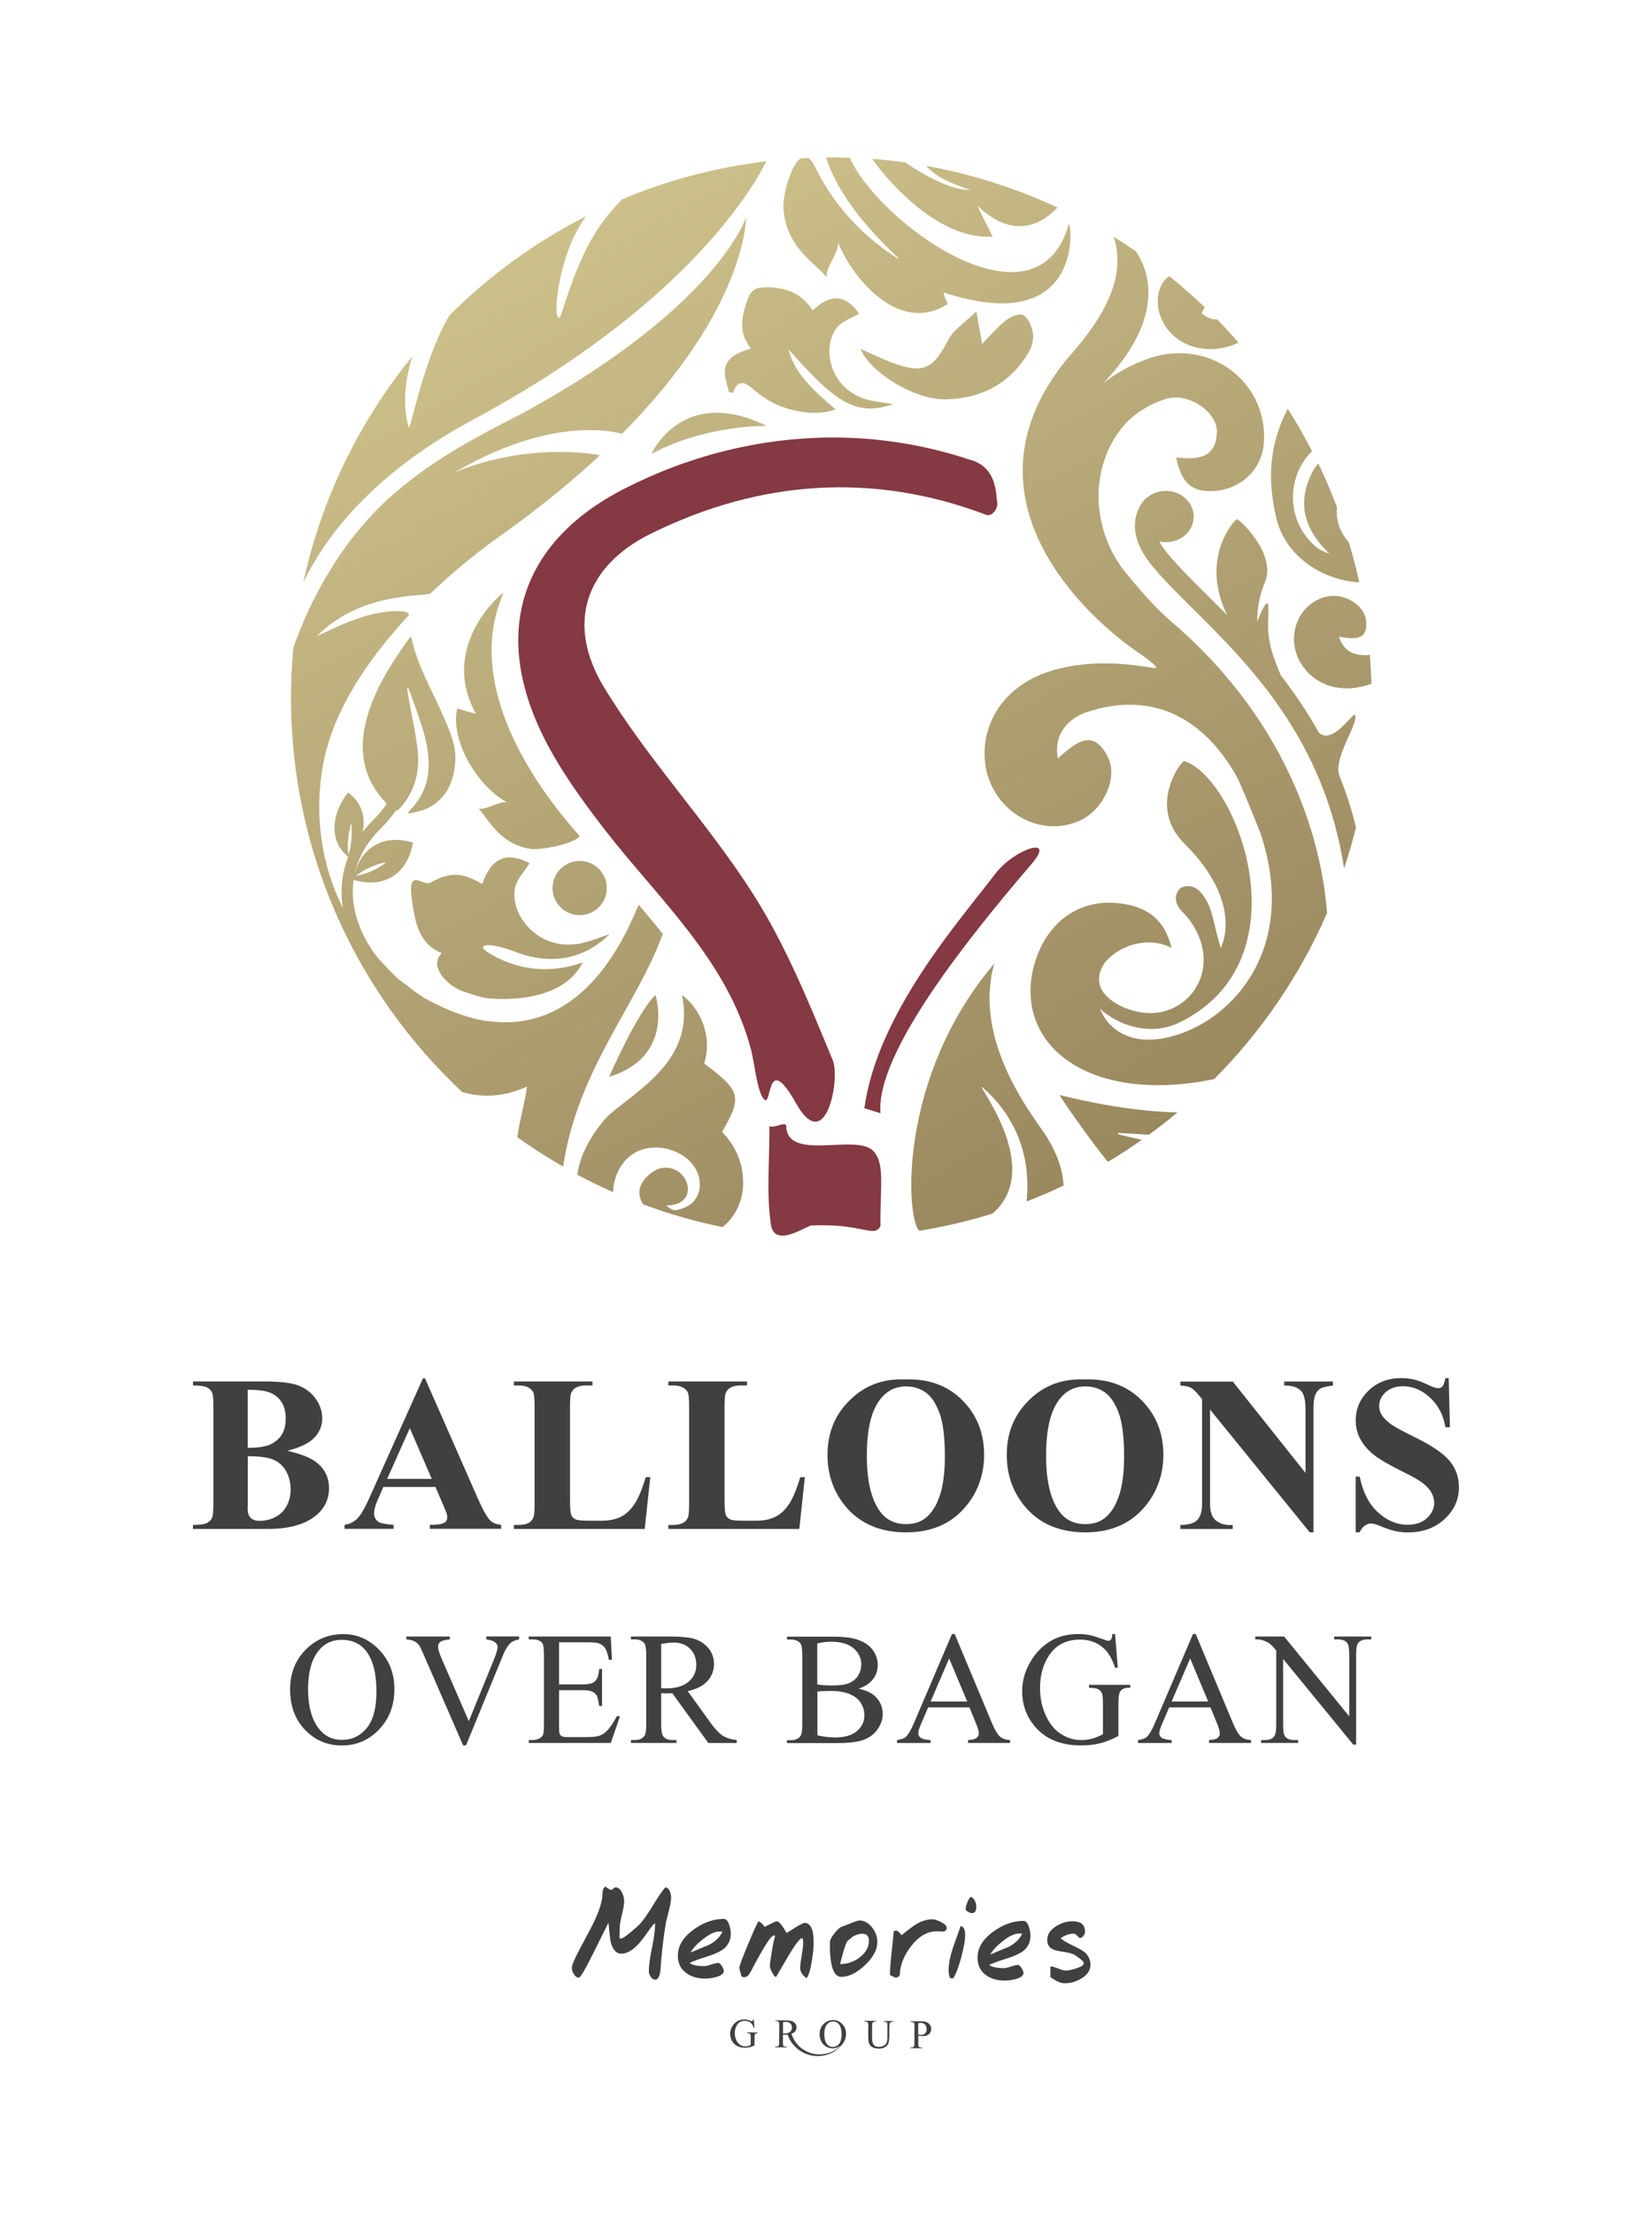
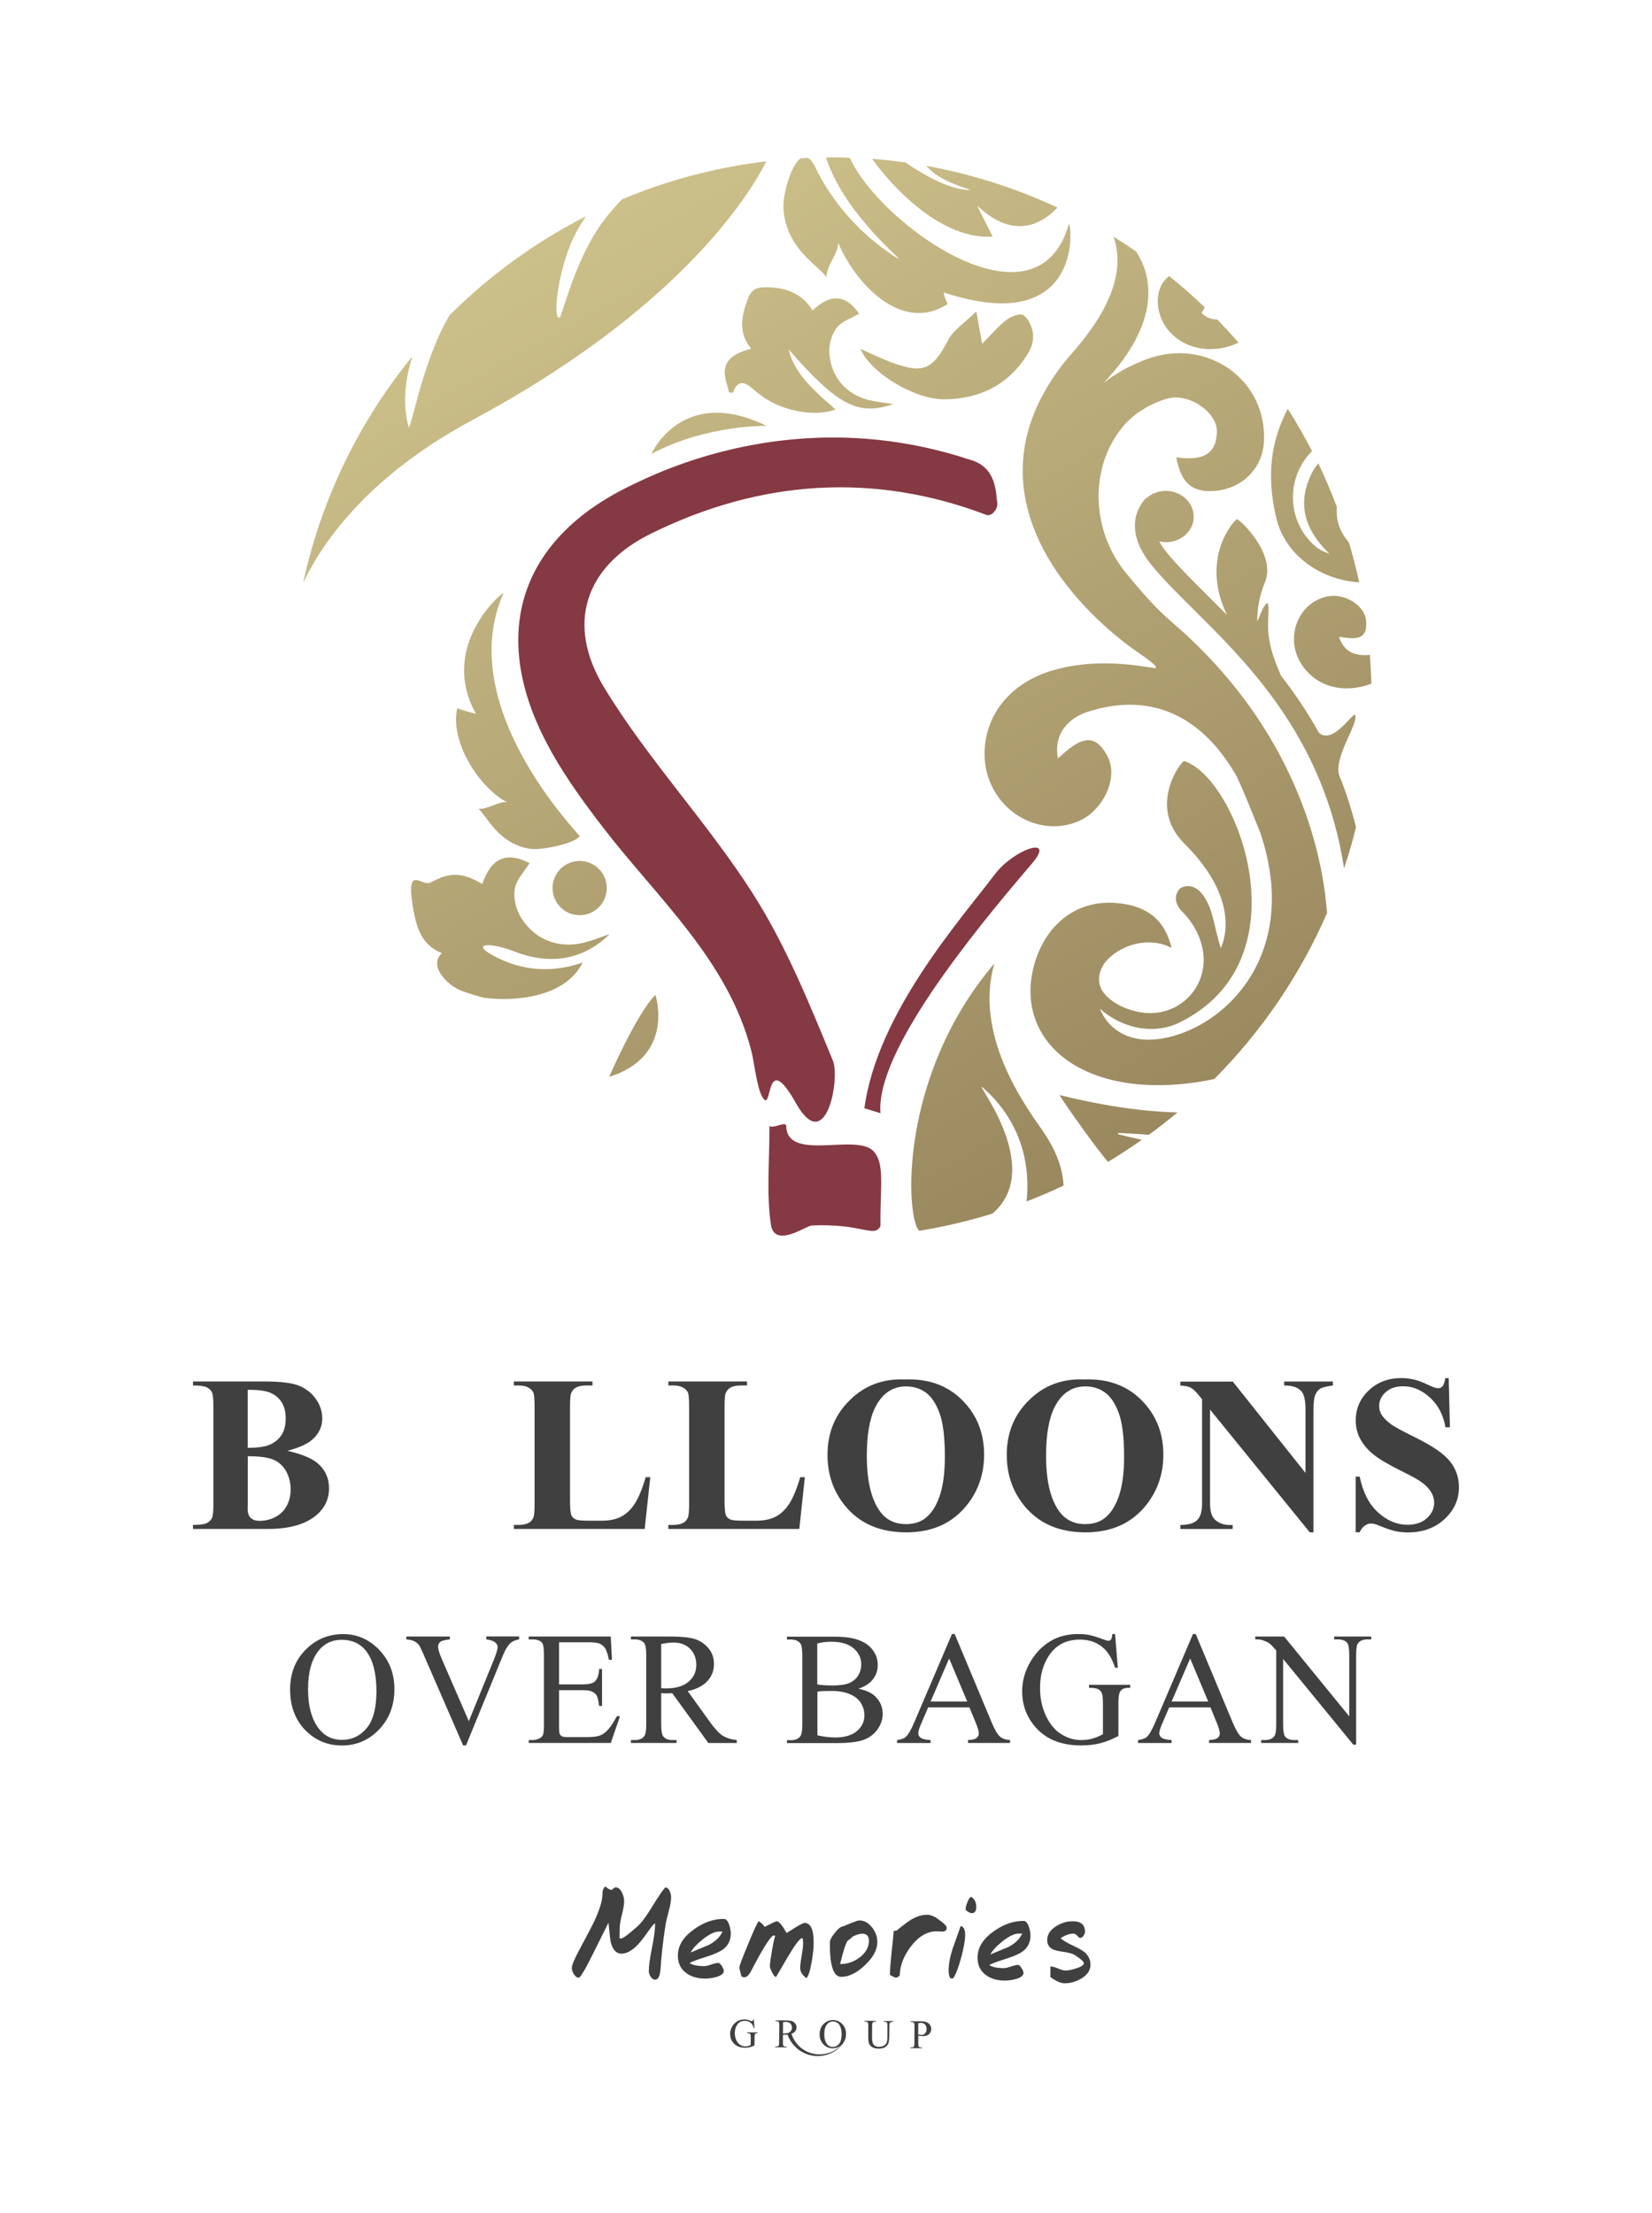
<svg xmlns="http://www.w3.org/2000/svg" version="1.1" id="Layer_1" x="0px" y="0px" viewBox="0 0 246.63 330.43" style="enable-background:new 0 0 246.63 330.43;" xml:space="preserve">
  <style type="text/css">
	.st0{fill:#404040;}
	.st1{fill:#853942;}
	.st2{fill:url(#XMLID_00000138560610938023372400000003274817663096128138_);}
	.st3{fill:url(#XMLID_00000171690033124506687870000015142124182759172282_);}
	.st4{fill:url(#XMLID_00000138540977035672610440000012343567687303219096_);}
	.st5{fill:url(#XMLID_00000160180353679534004160000018091076273276291215_);}
	.st6{fill:url(#XMLID_00000077312912729232958430000014303298367957206171_);}
	.st7{fill:url(#XMLID_00000158742088143047489490000013764522909248986532_);}
	.st8{fill:url(#XMLID_00000012467886625811937860000008668372506396082106_);}
	.st9{fill:url(#XMLID_00000093164543942942592160000015463303863654490773_);}
	.st10{fill:url(#XMLID_00000052100450108422399310000006705106544468550556_);}
	.st11{fill:url(#XMLID_00000051371473358924935980000018430495336046068648_);}
	.st12{fill:url(#XMLID_00000023265498842661984960000013812932853733840286_);}
	.st13{fill:url(#XMLID_00000004543475946137973480000000516055815153673896_);}
	.st14{fill:url(#XMLID_00000170242936949706018670000003935074381764438691_);}
	.st15{fill:url(#XMLID_00000154398126758340104960000008671254638814804656_);}
	.st16{fill:url(#XMLID_00000145775910757256246150000011058076149130917526_);}
	.st17{fill:url(#XMLID_00000111899527780070725810000015848269831031486647_);}
	.st18{fill:url(#XMLID_00000074422819603743128850000012740238109283815329_);}
	.st19{fill:url(#XMLID_00000054259401560836392930000012789810196092078992_);}
	.st20{fill:url(#XMLID_00000044862110052234269800000004408414099944806802_);}
</style>
  <g id="XMLID_1_">
    <g id="XMLID_70_">
      <g id="XMLID_71_">
        <g id="XMLID_72_">
          <path id="XMLID_282_" class="st0" d="M100.19,283.25c0,0.48-0.1,1.09-0.29,1.83c-0.25,0.98-0.4,1.59-0.45,1.8      c-0.29,1.61-0.53,3.49-0.73,5.63c-0.02,0.39-0.06,0.98-0.14,1.76c-0.11,0.86-0.37,1.28-0.79,1.28c-0.25,0-0.46-0.15-0.65-0.44      c-0.19-0.29-0.28-0.57-0.28-0.83c0.01-0.78,0.16-1.94,0.47-3.46c0.31-1.52,0.46-2.67,0.47-3.46l0-0.22      c-0.15,0.03-0.5,0.44-1.05,1.23c-0.69,1-1.27,1.72-1.73,2.16c-0.79,0.76-1.54,1.14-2.25,1.14c-0.8-0.01-1.34-0.62-1.62-1.84      c-0.04-0.17-0.14-1.1-0.31-2.79l-2.25,4.53c-1.22,2.46-1.95,3.69-2.18,3.68c-0.28,0-0.52-0.17-0.73-0.51      c-0.21-0.33-0.31-0.65-0.31-0.94c0-0.42,0.39-1.35,1.17-2.8c1.22-2.27,1.95-3.67,2.2-4.21c0.79-1.71,1.2-3.05,1.2-4.04      c0-0.51,0.14-0.88,0.42-1.11c0.43,0.34,0.73,0.51,0.89,0.51c0.07,0,0.17-0.06,0.31-0.19c0.13-0.13,0.24-0.19,0.33-0.19      c0.39,0,0.72,0.26,0.97,0.77c0.21,0.44,0.32,0.87,0.32,1.31c0,0.45-0.11,1.11-0.33,1.99c-0.22,0.88-0.33,1.54-0.33,1.99      l-0.03,1.52l0.22,0.07c0.19,0,0.67-0.31,1.44-0.95c0.71-0.59,1.18-1.01,1.4-1.25c0.51-0.56,1.15-1.48,1.92-2.74      c0.77-1.26,1.38-2.16,1.84-2.7c0.28,0,0.5,0.18,0.67,0.53C100.12,282.63,100.19,282.93,100.19,283.25z" />
          <path id="XMLID_279_" class="st0" d="M109.1,288.71c-0.01,0.96-0.38,1.72-1.13,2.3c-0.5,0.37-1.33,0.75-2.49,1.11      c-1.31,0.41-2.15,0.73-2.53,0.94c0.42,0.31,1.14,0.46,2.17,0.47c0.25,0,0.6-0.08,1.07-0.24c0.47-0.16,0.82-0.24,1.07-0.24      c0.14,0,0.31,0.16,0.51,0.47c0.19,0.31,0.29,0.55,0.29,0.71c0,0.41-0.39,0.72-1.16,0.93c-0.57,0.16-1.12,0.23-1.66,0.23      c-1.15-0.01-2.09-0.29-2.82-0.85c-0.82-0.61-1.23-1.48-1.22-2.6c0.01-1.47,0.81-2.77,2.4-3.9c1.46-1.05,2.95-1.57,4.47-1.56      c0.33,0,0.6,0.3,0.8,0.9C109.03,287.84,109.1,288.29,109.1,288.71z M107.86,288.37l-0.54,0c-0.61,0-1.4,0.38-2.38,1.14      c-0.89,0.71-1.5,1.37-1.84,1.99c0.9-0.39,1.81-0.76,2.73-1.14C106.83,289.83,107.51,289.17,107.86,288.37z" />
          <path id="XMLID_277_" class="st0" d="M121.47,290.09c0,0.74-0.1,1.65-0.28,2.72c-0.21,1.29-0.47,2.13-0.78,2.52      c-0.64-0.45-0.95-0.96-0.95-1.53c0-0.41,0.08-1.01,0.22-1.82c0.14-0.8,0.22-1.41,0.22-1.82c0-0.14-0.01-0.37-0.04-0.67      l-0.11-0.15c-0.32,0.03-0.99,0.89-2,2.58c-0.38,0.64-1.01,1.71-1.89,3.23c-0.17-0.02-0.38-0.25-0.6-0.7      c-0.22-0.41-0.32-0.72-0.32-0.94c0-0.36,0.11-1.13,0.31-2.3c0.2-1.17,0.36-1.91,0.48-2.19l-0.2-0.07      c-0.38,0-1.32,1.41-2.84,4.25c-0.13,0.26-0.34,0.66-0.63,1.19c-0.29,0.53-0.6,0.8-0.93,0.8c-0.15,0-0.3-0.05-0.46-0.15      c-0.01-0.13-0.06-0.34-0.15-0.63c-0.09-0.29-0.13-0.52-0.13-0.7c0-0.23,0.42-1.36,1.26-3.38c0.84-2.02,1.37-3.19,1.59-3.51      c0.39,0.2,0.69,0.49,0.91,0.85c1.08-0.56,1.68-0.84,1.81-0.84c0.33,0,0.82,0.59,1.47,1.75c0.31-0.19,0.76-0.47,1.38-0.86      c0.71-0.43,1.15-0.65,1.31-0.64C121.04,287.09,121.49,288.09,121.47,290.09z" />
          <path id="XMLID_274_" class="st0" d="M130.98,289.96c-0.01,1.13-0.63,2.28-1.86,3.44c-1.23,1.16-2.42,1.74-3.55,1.73      c-1.15-0.01-1.71-1.72-1.68-5.13c0-0.35,0.25-0.83,0.75-1.45c0.5-0.62,0.91-0.94,1.25-0.97c0.39-0.17,0.81-0.34,1.24-0.51      c0.6-0.24,0.98-0.36,1.16-0.36c0.74,0,1.39,0.37,1.95,1.1C130.74,288.47,130.99,289.19,130.98,289.96z M129.72,289.74      c0-0.7-0.33-1.05-0.99-1.05c-0.41,0-0.9,0.15-1.48,0.45c-0.04,0.09-0.16,0.2-0.36,0.34c-0.2,0.14-0.32,0.24-0.38,0.31      c-0.26,0.38-0.63,1.52-1.09,3.43c1.03,0.01,1.98-0.31,2.86-0.94C129.23,291.57,129.72,290.72,129.72,289.74z" />
-           <path id="XMLID_272_" class="st0" d="M141.33,287.81c0,0.38-0.23,0.56-0.68,0.56c-0.09,0-0.21-0.01-0.38-0.02      c-0.17-0.02-0.29-0.02-0.38-0.02c-1.45-0.01-2.75,0.75-3.91,2.27c-1.07,1.41-1.62,2.85-1.66,4.33c-0.2,0.22-0.4,0.32-0.59,0.32      c-0.09,0-0.38-0.13-0.87-0.4c0.01-0.78,0.09-1.88,0.24-3.28c0.17-1.58,0.28-2.67,0.33-3.28c0.16-0.04,0.3-0.06,0.41-0.06      c0.16,0,0.41,0.23,0.76,0.68c0.99-0.81,1.7-1.34,2.12-1.6c0.84-0.52,1.67-0.77,2.49-0.77c0.33,0,0.75,0.14,1.26,0.4      C141.05,287.23,141.34,287.52,141.33,287.81z" />
+           <path id="XMLID_272_" class="st0" d="M141.33,287.81c0,0.38-0.23,0.56-0.68,0.56c-0.09,0-0.21-0.01-0.38-0.02      c-0.17-0.02-0.29-0.02-0.38-0.02c-1.45-0.01-2.75,0.75-3.91,2.27c-1.07,1.41-1.62,2.85-1.66,4.33c-0.2,0.22-0.4,0.32-0.59,0.32      c-0.09,0-0.38-0.13-0.87-0.4c0.01-0.78,0.09-1.88,0.24-3.28c0.17-1.58,0.28-2.67,0.33-3.28c0.16-0.04,0.3-0.06,0.41-0.06      c0.99-0.81,1.7-1.34,2.12-1.6c0.84-0.52,1.67-0.77,2.49-0.77c0.33,0,0.75,0.14,1.26,0.4      C141.05,287.23,141.34,287.52,141.33,287.81z" />
          <path id="XMLID_269_" class="st0" d="M144.09,288.94c-0.01,0.77-0.21,1.88-0.6,3.33c-0.39,1.45-0.79,2.48-1.18,3.08l-0.44,0      c-0.17-0.31-0.26-0.72-0.25-1.24c0.01-0.94,0.22-2.05,0.65-3.33c0.25-0.71,0.64-1.79,1.15-3.23      C143.87,287.62,144.1,288.08,144.09,288.94z M145.75,284.69c0,0.62-0.22,0.93-0.66,0.93c-0.26,0-0.56-0.16-0.91-0.46l-0.02-0.13      c0-0.25,0.09-0.61,0.28-1.08c0.18-0.47,0.37-0.73,0.56-0.77C145.5,283.52,145.75,284.02,145.75,284.69z" />
          <path id="XMLID_266_" class="st0" d="M153.84,289.01c-0.01,0.96-0.38,1.72-1.13,2.3c-0.5,0.37-1.33,0.75-2.49,1.11      c-1.31,0.41-2.15,0.73-2.53,0.94c0.42,0.31,1.14,0.46,2.17,0.47c0.25,0,0.6-0.08,1.07-0.24c0.47-0.16,0.82-0.24,1.07-0.24      c0.14,0,0.31,0.16,0.51,0.47c0.19,0.31,0.29,0.55,0.29,0.71c0,0.41-0.39,0.72-1.16,0.93c-0.57,0.16-1.12,0.23-1.66,0.23      c-1.15-0.01-2.09-0.29-2.82-0.85c-0.82-0.61-1.23-1.48-1.22-2.6c0.01-1.47,0.81-2.77,2.4-3.9c1.46-1.05,2.95-1.57,4.47-1.56      c0.33,0,0.6,0.3,0.8,0.9C153.76,288.14,153.84,288.58,153.84,289.01z M152.6,288.67l-0.54,0c-0.61,0-1.4,0.38-2.38,1.14      c-0.89,0.71-1.5,1.37-1.84,1.99c0.9-0.39,1.81-0.76,2.73-1.14C151.57,290.13,152.25,289.47,152.6,288.67z" />
          <path id="XMLID_264_" class="st0" d="M162.8,293.35c-0.01,0.81-0.47,1.49-1.38,2.04c-0.8,0.47-1.64,0.71-2.51,0.7      c-0.54,0-1.24-0.31-2.1-0.93l0.01-1.59c0.26,0,0.64,0.11,1.14,0.31c0.5,0.21,0.88,0.31,1.14,0.31c0.38,0,0.89-0.1,1.55-0.32      c0.77-0.24,1.16-0.5,1.16-0.78c0-0.23-0.45-0.63-1.34-1.21c-0.32-0.21-0.88-0.36-1.69-0.48c-0.81-0.11-1.37-0.25-1.67-0.41      c-0.52-0.28-0.78-0.74-0.77-1.4c0.01-0.8,0.46-1.48,1.36-2.04c0.8-0.49,1.62-0.73,2.46-0.72c1.22,0.01,1.82,0.53,1.82,1.56      c0,0.2-0.08,0.41-0.23,0.62c-0.15,0.21-0.33,0.31-0.54,0.31c-0.06,0-0.18-0.11-0.38-0.32c-0.19-0.21-0.38-0.32-0.55-0.32      c-0.61,0-1.26,0.22-1.94,0.68c0.36,0.34,0.97,0.7,1.83,1.1c0.86,0.4,1.46,0.74,1.81,1.04C162.52,292,162.8,292.61,162.8,293.35z      " />
          <path id="XMLID_263_" class="st0" d="M111.56,303.54c0.16,0,0.28,0.02,0.34,0.05c0.06,0.03,0.11,0.08,0.14,0.14      c0.03,0.06,0.04,0.2,0.04,0.4l-0.01,1.17c-0.13,0.07-0.26,0.13-0.4,0.16c-0.14,0.04-0.28,0.05-0.43,0.05      c-0.25,0-0.5-0.08-0.74-0.23c-0.24-0.15-0.43-0.38-0.58-0.7c-0.15-0.32-0.22-0.67-0.22-1.06c0-0.47,0.12-0.88,0.34-1.22      c0.27-0.41,0.66-0.61,1.18-0.6c0.38,0,0.69,0.12,0.92,0.35c0.17,0.16,0.3,0.4,0.4,0.72l0.1,0l-0.1-1.27l-0.11,0      c-0.01,0.1-0.02,0.17-0.05,0.2c-0.03,0.03-0.06,0.05-0.1,0.05c-0.04,0-0.11-0.02-0.22-0.06c-0.22-0.08-0.39-0.14-0.51-0.16      c-0.12-0.02-0.25-0.04-0.4-0.04c-0.4,0-0.75,0.08-1.05,0.25c-0.35,0.21-0.63,0.5-0.84,0.89c-0.17,0.32-0.26,0.66-0.26,1.02      c0,0.49,0.15,0.92,0.45,1.3c0.4,0.5,0.99,0.76,1.77,0.76c0.27,0,0.52-0.03,0.74-0.08c0.22-0.06,0.45-0.14,0.68-0.27l0.01-1.24      c0-0.22,0.02-0.36,0.06-0.43c0.06-0.1,0.16-0.15,0.32-0.15l0.07,0l0-0.11l-1.56-0.01L111.56,303.54z" />
          <path id="XMLID_259_" class="st0" d="M125.75,302.19c-0.38-0.4-0.83-0.6-1.36-0.61c-0.53,0-0.98,0.17-1.36,0.52      c-0.44,0.4-0.66,0.92-0.67,1.56c0,0.63,0.18,1.14,0.56,1.54c0.38,0.4,0.84,0.6,1.4,0.6c0.53,0,0.99-0.19,1.37-0.57      c-0.46,0.51-1.04,0.91-1.67,1.16c-0.38,0.15-0.79,0.24-1.2,0.29c-0.41,0.03-0.82,0.03-1.23-0.04c-0.81-0.14-1.56-0.51-2.16-1.04      c-0.3-0.27-0.56-0.58-0.78-0.91c-0.21-0.34-0.37-0.7-0.49-1.07c0.21-0.07,0.39-0.17,0.51-0.3c0.16-0.18,0.25-0.4,0.25-0.64      c0-0.23-0.07-0.43-0.21-0.6c-0.14-0.17-0.31-0.29-0.52-0.35c-0.2-0.06-0.52-0.1-0.95-0.1l-1.47-0.01l0,0.11l0.15,0      c0.15,0,0.27,0.05,0.34,0.13c0.06,0.06,0.08,0.22,0.08,0.47l-0.02,2.61c0,0.23-0.02,0.38-0.07,0.44      c-0.07,0.11-0.2,0.17-0.37,0.16l-0.15,0l0,0.11l1.73,0.01l0-0.11l-0.16,0c-0.15,0-0.26-0.05-0.34-0.13      c-0.06-0.06-0.08-0.22-0.08-0.47l0.01-1.17c0.03,0,0.06,0,0.09,0c0.03,0,0.06,0,0.08,0c0.06,0,0.15,0,0.25,0l0.26-0.03      l0.03,0.07l-0.01-0.02c0.16,0.42,0.37,0.82,0.63,1.18c0.27,0.36,0.58,0.68,0.92,0.96c0.7,0.54,1.53,0.89,2.4,0.99      c0.43,0.05,0.87,0.03,1.29-0.03c0.42-0.08,0.84-0.19,1.23-0.37c0.78-0.36,1.45-0.93,1.91-1.63c-0.03,0.05-0.08,0.08-0.11,0.13      c0.28-0.37,0.44-0.81,0.44-1.34C126.32,303.09,126.13,302.59,125.75,302.19z M125.26,305.15c-0.25,0.29-0.56,0.44-0.94,0.44      c-0.36,0-0.64-0.14-0.85-0.41c-0.28-0.36-0.42-0.87-0.41-1.52c0-0.64,0.14-1.13,0.42-1.46c0.22-0.27,0.51-0.4,0.87-0.4      c0.39,0,0.69,0.14,0.9,0.41c0.27,0.34,0.4,0.86,0.4,1.55C125.63,304.39,125.51,304.86,125.26,305.15z M117.06,303.59      c-0.02,0-0.04,0-0.07,0c-0.03,0-0.06,0-0.1,0l0.01-1.68c0.2-0.04,0.35-0.05,0.47-0.05c0.26,0,0.47,0.08,0.63,0.24      c0.16,0.16,0.23,0.36,0.23,0.62c0,0.26-0.1,0.47-0.3,0.64C117.74,303.51,117.45,303.59,117.06,303.59z" />
          <path id="XMLID_258_" class="st0" d="M131.92,301.83l0.15,0c0.15,0,0.27,0.05,0.34,0.13c0.06,0.06,0.08,0.22,0.08,0.47      l-0.01,1.63c0,0.43-0.04,0.73-0.12,0.91c-0.08,0.18-0.22,0.33-0.43,0.44c-0.21,0.11-0.45,0.17-0.71,0.17      c-0.21,0-0.38-0.04-0.52-0.11c-0.14-0.07-0.25-0.17-0.32-0.28c-0.07-0.11-0.13-0.27-0.15-0.47c-0.03-0.2-0.04-0.38-0.04-0.54      l0.01-1.76c0-0.23,0.03-0.37,0.08-0.45c0.07-0.1,0.19-0.16,0.36-0.16l0.15,0l0-0.11l-1.74-0.01l0,0.11l0.15,0      c0.15,0,0.26,0.04,0.33,0.12c0.07,0.08,0.1,0.24,0.1,0.49l-0.01,1.58c0,0.49,0.03,0.82,0.09,1c0.09,0.26,0.25,0.47,0.48,0.62      c0.23,0.15,0.56,0.23,1,0.24c0.4,0,0.73-0.08,0.96-0.23c0.24-0.16,0.4-0.35,0.48-0.57c0.08-0.22,0.12-0.54,0.13-0.94l0.01-1.64      c0-0.22,0.02-0.37,0.07-0.43c0.09-0.13,0.21-0.2,0.37-0.2l0.15,0l0-0.11l-1.43-0.01L131.92,301.83z" />
          <path id="XMLID_73_" class="st0" d="M138.81,302.26c-0.14-0.18-0.32-0.3-0.52-0.38c-0.21-0.08-0.49-0.12-0.85-0.12l-1.48-0.01      l0,0.11l0.15,0c0.15,0,0.27,0.05,0.34,0.13c0.05,0.06,0.08,0.22,0.08,0.47l-0.02,2.61c0,0.23-0.02,0.38-0.06,0.44      c-0.07,0.11-0.2,0.17-0.37,0.16l-0.15,0l0,0.11l1.73,0.01l0-0.11l-0.15,0c-0.15,0-0.27-0.05-0.34-0.13      c-0.06-0.06-0.08-0.22-0.08-0.47l0.01-1.18c0.13,0.03,0.25,0.05,0.36,0.06c0.11,0.01,0.22,0.02,0.32,0.02      c0.4,0,0.71-0.1,0.92-0.3c0.22-0.21,0.33-0.47,0.33-0.8C139.02,302.65,138.95,302.44,138.81,302.26z M138.11,303.56      c-0.15,0.16-0.33,0.24-0.54,0.24c-0.06,0-0.13-0.01-0.21-0.02c-0.08-0.01-0.17-0.03-0.28-0.05l0.01-1.68      c0.16-0.04,0.29-0.05,0.39-0.05c0.17,0,0.32,0.04,0.45,0.11s0.23,0.19,0.3,0.34c0.07,0.15,0.11,0.31,0.1,0.49      C138.34,303.2,138.26,303.4,138.11,303.56z" />
        </g>
      </g>
    </g>
    <g id="XMLID_958_">
      <path id="XMLID_959_" class="st0" d="M42.9,216.59c2.09,0.49,3.56,1.08,4.4,1.77c1.21,0.99,1.82,2.26,1.82,3.83    c0,1.66-0.67,3.02-2,4.11c-1.63,1.31-4.01,1.96-7.13,1.96H28.81v-0.6c1.02,0,1.71-0.09,2.07-0.28c0.36-0.19,0.62-0.44,0.76-0.74    c0.15-0.3,0.22-1.05,0.22-2.24v-14.29c0-1.19-0.07-1.94-0.22-2.25s-0.4-0.55-0.77-0.74c-0.37-0.18-1.05-0.28-2.06-0.28v-0.6h10.55    c2.52,0,4.31,0.22,5.36,0.67c1.05,0.45,1.88,1.12,2.48,2.01c0.61,0.89,0.91,1.84,0.91,2.85c0,1.06-0.38,2.01-1.15,2.83    C46.19,215.44,44.84,216.1,42.9,216.59z M36.99,217.41v7.06l-0.02,0.81c0,0.58,0.15,1.03,0.45,1.32c0.3,0.3,0.74,0.45,1.32,0.45    c0.87,0,1.66-0.19,2.39-0.58c0.73-0.38,1.29-0.94,1.68-1.67c0.39-0.73,0.58-1.54,0.58-2.44c0-1.03-0.24-1.95-0.71-2.77    c-0.48-0.82-1.13-1.39-1.96-1.71C39.89,217.56,38.65,217.4,36.99,217.41z M36.99,216.15c1.54,0,2.67-0.17,3.4-0.52    c0.73-0.35,1.29-0.83,1.68-1.46c0.39-0.63,0.58-1.43,0.58-2.4s-0.19-1.77-0.58-2.39c-0.38-0.62-0.93-1.1-1.65-1.42    c-0.71-0.33-1.86-0.48-3.44-0.47V216.15z" />
-       <path id="XMLID_963_" class="st0" d="M65.01,221.99h-7.78l-0.93,2.14c-0.3,0.71-0.45,1.3-0.45,1.77c0,0.62,0.25,1.07,0.75,1.36    c0.29,0.17,1.01,0.3,2.16,0.39v0.6h-7.32v-0.6c0.79-0.12,1.44-0.45,1.95-0.98c0.51-0.54,1.14-1.64,1.88-3.32l7.87-17.57h0.31    l7.94,18.05c0.76,1.71,1.38,2.79,1.87,3.23c0.37,0.34,0.89,0.53,1.56,0.58v0.6H64.17v-0.6h0.44c0.85,0,1.46-0.12,1.8-0.36    c0.24-0.17,0.36-0.42,0.36-0.75c0-0.19-0.03-0.39-0.1-0.6c-0.02-0.1-0.18-0.5-0.49-1.22L65.01,221.99z M64.46,220.79l-3.28-7.58    l-3.38,7.58H64.46z" />
      <path id="XMLID_966_" class="st0" d="M97.08,220.53l-0.83,7.73H76.71v-0.6h0.73c0.64,0,1.15-0.11,1.54-0.34    c0.28-0.15,0.5-0.41,0.65-0.78c0.12-0.26,0.18-0.94,0.18-2.05v-14.48c0-1.12-0.06-1.83-0.18-2.11c-0.12-0.28-0.36-0.53-0.72-0.74    c-0.36-0.21-0.85-0.32-1.47-0.32h-0.73v-0.6h11.74v0.6h-0.96c-0.64,0-1.15,0.11-1.54,0.34c-0.28,0.15-0.5,0.41-0.67,0.78    c-0.12,0.26-0.18,0.94-0.18,2.05v14.03c0,1.13,0.07,1.84,0.19,2.15c0.13,0.31,0.38,0.54,0.76,0.69c0.27,0.1,0.93,0.15,1.96,0.15    h1.83c1.17,0,2.14-0.21,2.92-0.62c0.78-0.41,1.45-1.06,2.02-1.95c0.57-0.89,1.11-2.2,1.62-3.93H97.08z" />
      <path id="XMLID_968_" class="st0" d="M120.16,220.53l-0.83,7.73H99.78v-0.6h0.73c0.64,0,1.15-0.11,1.54-0.34    c0.28-0.15,0.5-0.41,0.65-0.78c0.12-0.26,0.18-0.94,0.18-2.05v-14.48c0-1.12-0.06-1.83-0.18-2.11c-0.12-0.28-0.36-0.53-0.72-0.74    c-0.36-0.21-0.85-0.32-1.47-0.32h-0.73v-0.6h11.74v0.6h-0.96c-0.64,0-1.15,0.11-1.54,0.34c-0.28,0.15-0.5,0.41-0.67,0.78    c-0.12,0.26-0.18,0.94-0.18,2.05v14.03c0,1.13,0.07,1.84,0.19,2.15c0.13,0.31,0.38,0.54,0.76,0.69c0.27,0.1,0.93,0.15,1.96,0.15    h1.83c1.17,0,2.14-0.21,2.92-0.62c0.78-0.41,1.45-1.06,2.02-1.95c0.57-0.89,1.11-2.2,1.62-3.93H120.16z" />
      <path id="XMLID_970_" class="st0" d="M135.08,205.94c3.51-0.13,6.36,0.89,8.55,3.07c2.19,2.18,3.29,4.9,3.29,8.17    c0,2.79-0.82,5.25-2.45,7.37c-2.17,2.81-5.22,4.22-9.17,4.22c-3.96,0-7.02-1.34-9.19-4.03c-1.71-2.12-2.57-4.64-2.57-7.55    c0-3.27,1.11-5.99,3.34-8.17C129.1,206.83,131.83,205.81,135.08,205.94z M135.28,206.98c-2.01,0-3.55,1.03-4.59,3.08    c-0.86,1.69-1.28,4.11-1.28,7.27c0,3.76,0.66,6.53,1.98,8.33c0.92,1.25,2.21,1.88,3.86,1.88c1.11,0,2.05-0.27,2.79-0.81    c0.95-0.69,1.69-1.8,2.22-3.32c0.53-1.52,0.8-3.5,0.8-5.95c0-2.91-0.27-5.09-0.81-6.53c-0.54-1.45-1.23-2.46-2.07-3.06    C137.33,207.27,136.37,206.98,135.28,206.98z" />
      <path id="XMLID_973_" class="st0" d="M161.84,205.94c3.51-0.13,6.36,0.89,8.55,3.07c2.19,2.18,3.29,4.9,3.29,8.17    c0,2.79-0.82,5.25-2.45,7.37c-2.17,2.81-5.22,4.22-9.17,4.22c-3.96,0-7.02-1.34-9.19-4.03c-1.71-2.12-2.57-4.64-2.57-7.55    c0-3.27,1.11-5.99,3.34-8.17C155.86,206.83,158.59,205.81,161.84,205.94z M162.04,206.98c-2.01,0-3.55,1.03-4.59,3.08    c-0.86,1.69-1.28,4.11-1.28,7.27c0,3.76,0.66,6.53,1.98,8.33c0.92,1.25,2.21,1.88,3.86,1.88c1.11,0,2.05-0.27,2.79-0.81    c0.95-0.69,1.69-1.8,2.22-3.32c0.53-1.52,0.8-3.5,0.8-5.95c0-2.91-0.27-5.09-0.81-6.53c-0.54-1.45-1.23-2.46-2.07-3.06    C164.09,207.27,163.13,206.98,162.04,206.98z" />
      <path id="XMLID_976_" class="st0" d="M184.04,206.25l10.86,13.65v-9.46c0-1.32-0.19-2.21-0.57-2.68    c-0.52-0.63-1.39-0.93-2.61-0.91v-0.6h7.27v0.6c-0.93,0.12-1.56,0.27-1.88,0.46c-0.32,0.19-0.57,0.5-0.75,0.93    c-0.18,0.43-0.27,1.16-0.27,2.2v18.33h-0.55l-14.89-18.33v13.99c0,1.27,0.29,2.12,0.87,2.57c0.58,0.44,1.24,0.67,1.99,0.67h0.52    v0.6h-7.81v-0.6c1.21-0.01,2.06-0.26,2.53-0.75c0.48-0.49,0.71-1.31,0.71-2.48v-15.54l-0.47-0.58c-0.47-0.58-0.88-0.97-1.23-1.15    c-0.36-0.18-0.87-0.29-1.54-0.31v-0.6H184.04z" />
      <path id="XMLID_978_" class="st0" d="M216.28,205.74l0.18,7.34h-0.67c-0.31-1.84-1.09-3.32-2.31-4.44    c-1.23-1.12-2.56-1.68-3.99-1.68c-1.1,0-1.98,0.3-2.62,0.88c-0.64,0.59-0.97,1.27-0.97,2.04c0,0.49,0.11,0.92,0.34,1.3    c0.31,0.51,0.82,1.01,1.51,1.51c0.51,0.36,1.68,0.99,3.52,1.9c2.58,1.27,4.31,2.46,5.21,3.59c0.89,1.13,1.33,2.41,1.33,3.86    c0,1.84-0.72,3.42-2.15,4.75c-1.43,1.33-3.26,1.99-5.46,1.99c-0.69,0-1.35-0.07-1.96-0.21c-0.62-0.14-1.39-0.41-2.32-0.8    c-0.52-0.22-0.95-0.32-1.28-0.32c-0.28,0-0.58,0.11-0.89,0.32c-0.31,0.22-0.57,0.55-0.76,0.99h-0.6v-8.31h0.6    c0.48,2.34,1.39,4.12,2.75,5.35c1.36,1.23,2.82,1.84,4.39,1.84c1.21,0,2.18-0.33,2.9-0.99c0.72-0.66,1.08-1.43,1.08-2.31    c0-0.52-0.14-1.02-0.41-1.51c-0.28-0.49-0.7-0.95-1.26-1.39c-0.56-0.44-1.56-1.01-2.99-1.71c-2-0.99-3.44-1.82-4.32-2.52    c-0.88-0.69-1.55-1.47-2.02-2.32c-0.47-0.85-0.71-1.8-0.71-2.82c0-1.75,0.64-3.25,1.93-4.48c1.29-1.23,2.91-1.85,4.87-1.85    c0.71,0,1.41,0.09,2.08,0.26c0.51,0.13,1.13,0.37,1.86,0.72c0.73,0.35,1.24,0.53,1.53,0.53c0.28,0,0.5-0.09,0.67-0.26    c0.16-0.17,0.31-0.59,0.45-1.25H216.28z" />
    </g>
    <g id="XMLID_933_">
      <path id="XMLID_934_" class="st0" d="M51.25,243.96c2.06,0,3.85,0.78,5.36,2.35c1.51,1.57,2.27,3.52,2.27,5.87    c0,2.42-0.76,4.42-2.29,6.02c-1.52,1.59-3.37,2.39-5.53,2.39c-2.19,0-4.03-0.78-5.52-2.33c-1.49-1.55-2.23-3.57-2.23-6.04    c0-2.52,0.86-4.58,2.58-6.18C47.38,244.65,49.17,243.96,51.25,243.96z M51.02,244.81c-1.42,0-2.56,0.53-3.42,1.58    c-1.07,1.31-1.61,3.24-1.61,5.77c0,2.6,0.55,4.59,1.67,5.99c0.85,1.06,1.98,1.6,3.38,1.6c1.49,0,2.73-0.58,3.7-1.75    c0.97-1.16,1.46-3,1.46-5.51c0-2.72-0.54-4.75-1.61-6.09C53.73,245.35,52.54,244.81,51.02,244.81z" />
      <path id="XMLID_937_" class="st0" d="M77.5,244.32v0.43c-0.56,0.1-0.99,0.28-1.28,0.54c-0.41,0.38-0.78,0.97-1.1,1.76l-5.55,13.53    h-0.43l-5.96-13.71c-0.31-0.7-0.52-1.13-0.64-1.29c-0.2-0.24-0.44-0.43-0.72-0.57c-0.29-0.14-0.67-0.22-1.16-0.26v-0.43h6.5v0.43    c-0.73,0.07-1.21,0.2-1.43,0.37c-0.22,0.18-0.33,0.41-0.33,0.69c0,0.39,0.18,1,0.54,1.83l4.05,9.32l3.75-9.2    c0.37-0.91,0.55-1.54,0.55-1.89c0-0.23-0.11-0.44-0.34-0.65c-0.23-0.21-0.61-0.35-1.15-0.44c-0.04-0.01-0.11-0.02-0.2-0.04v-0.43    H77.5z" />
      <path id="XMLID_939_" class="st0" d="M83.46,245.19v6.28h3.49c0.91,0,1.51-0.14,1.82-0.41c0.41-0.36,0.63-0.99,0.68-1.9h0.43v5.53    h-0.43c-0.11-0.77-0.22-1.27-0.33-1.49c-0.14-0.27-0.37-0.49-0.69-0.64c-0.32-0.16-0.81-0.23-1.48-0.23h-3.49v5.24    c0,0.7,0.03,1.13,0.09,1.28c0.06,0.15,0.17,0.27,0.33,0.36c0.16,0.09,0.45,0.13,0.89,0.13h2.7c0.9,0,1.55-0.06,1.96-0.19    c0.41-0.12,0.8-0.37,1.17-0.74c0.48-0.48,0.98-1.22,1.49-2.19h0.47l-1.37,3.99H78.94v-0.43h0.56c0.37,0,0.73-0.09,1.07-0.27    c0.25-0.12,0.42-0.31,0.51-0.56s0.13-0.76,0.13-1.54v-10.33c0-1.01-0.1-1.63-0.31-1.86c-0.28-0.31-0.75-0.47-1.41-0.47h-0.56    v-0.43h12.25l0.18,3.48h-0.46c-0.16-0.84-0.35-1.41-0.55-1.72c-0.2-0.31-0.49-0.55-0.89-0.72c-0.31-0.12-0.86-0.18-1.65-0.18    H83.46z" />
      <path id="XMLID_941_" class="st0" d="M109.99,260.22h-4.24l-5.38-7.43c-0.4,0.01-0.72,0.02-0.97,0.02c-0.1,0-0.21,0-0.33-0.01    c-0.12,0-0.24-0.01-0.36-0.02v4.62c0,1,0.11,1.62,0.33,1.86c0.3,0.34,0.74,0.52,1.34,0.52h0.62v0.43h-6.81v-0.43h0.6    c0.67,0,1.15-0.22,1.44-0.66c0.16-0.24,0.25-0.82,0.25-1.72v-10.27c0-1-0.11-1.62-0.33-1.86c-0.3-0.34-0.76-0.52-1.36-0.52h-0.6    v-0.43h5.79c1.69,0,2.93,0.12,3.73,0.37c0.8,0.25,1.48,0.7,2.04,1.36c0.56,0.66,0.84,1.45,0.84,2.36c0,0.98-0.32,1.83-0.96,2.54    c-0.64,0.72-1.62,1.23-2.96,1.52l3.28,4.56c0.75,1.05,1.4,1.74,1.93,2.09c0.54,0.34,1.24,0.56,2.11,0.66V260.22z M98.7,252.05    c0.15,0,0.28,0,0.39,0.01c0.11,0,0.2,0.01,0.27,0.01c1.52,0,2.66-0.33,3.43-0.99c0.77-0.66,1.16-1.49,1.16-2.51    c0-0.99-0.31-1.8-0.93-2.42c-0.62-0.62-1.44-0.93-2.47-0.93c-0.45,0-1.07,0.07-1.84,0.22V252.05z" />
      <path id="XMLID_944_" class="st0" d="M128.17,252.11c1.1,0.23,1.93,0.61,2.47,1.13c0.76,0.72,1.14,1.6,1.14,2.64    c0,0.79-0.25,1.55-0.75,2.27c-0.5,0.72-1.19,1.25-2.06,1.58c-0.87,0.33-2.2,0.5-3.99,0.5h-7.5v-0.43h0.6    c0.66,0,1.14-0.21,1.43-0.63c0.18-0.27,0.27-0.86,0.27-1.75v-10.27c0-0.99-0.11-1.61-0.34-1.86c-0.3-0.34-0.76-0.52-1.36-0.52    h-0.6v-0.43h6.87c1.28,0,2.31,0.09,3.08,0.28c1.17,0.28,2.07,0.78,2.68,1.49c0.62,0.72,0.93,1.54,0.93,2.47    c0,0.8-0.24,1.51-0.73,2.14C129.83,251.33,129.11,251.8,128.17,252.11z M122.02,251.47c0.29,0.06,0.62,0.1,0.99,0.12    c0.37,0.03,0.78,0.04,1.22,0.04c1.14,0,2-0.12,2.57-0.37c0.57-0.25,1.01-0.62,1.32-1.13c0.31-0.51,0.46-1.06,0.46-1.66    c0-0.93-0.38-1.72-1.14-2.38c-0.76-0.66-1.86-0.99-3.32-0.99c-0.78,0-1.49,0.09-2.11,0.26V251.47z M122.02,259.07    c0.91,0.21,1.8,0.32,2.68,0.32c1.41,0,2.49-0.32,3.24-0.96c0.74-0.64,1.11-1.42,1.11-2.36c0-0.62-0.17-1.21-0.5-1.78    c-0.34-0.57-0.88-1.02-1.64-1.35c-0.76-0.33-1.7-0.49-2.81-0.49c-0.48,0-0.9,0.01-1.24,0.02c-0.34,0.02-0.62,0.04-0.83,0.08    V259.07z" />
      <path id="XMLID_948_" class="st0" d="M144.73,254.9h-6.16l-1.08,2.51c-0.27,0.62-0.4,1.08-0.4,1.38c0,0.24,0.12,0.46,0.35,0.64    c0.23,0.18,0.73,0.3,1.49,0.36v0.43h-5.01v-0.43c0.66-0.12,1.09-0.27,1.29-0.46c0.4-0.37,0.84-1.14,1.32-2.29l5.59-13.09h0.41    l5.53,13.23c0.45,1.06,0.85,1.75,1.21,2.07c0.36,0.32,0.87,0.49,1.52,0.53v0.43h-6.27v-0.43c0.63-0.03,1.06-0.14,1.28-0.32    c0.22-0.18,0.33-0.4,0.33-0.66c0-0.34-0.16-0.89-0.47-1.63L144.73,254.9z M144.4,254.03l-2.7-6.43l-2.77,6.43H144.4z" />
      <path id="XMLID_951_" class="st0" d="M166.47,243.96l0.41,5.02h-0.41c-0.41-1.25-0.95-2.19-1.61-2.83    c-0.95-0.91-2.16-1.37-3.65-1.37c-2.02,0-3.56,0.8-4.62,2.4c-0.88,1.35-1.32,2.96-1.32,4.83c0,1.52,0.29,2.9,0.88,4.15    c0.59,1.25,1.35,2.17,2.3,2.75c0.95,0.58,1.92,0.87,2.93,0.87c0.59,0,1.15-0.07,1.7-0.22c0.55-0.15,1.07-0.37,1.58-0.66v-4.6    c0-0.8-0.06-1.32-0.18-1.57c-0.12-0.25-0.31-0.43-0.56-0.56c-0.25-0.13-0.7-0.19-1.34-0.19v-0.45h6.16v0.45h-0.29    c-0.61,0-1.03,0.2-1.25,0.61c-0.16,0.29-0.23,0.86-0.23,1.71v4.87c-0.9,0.48-1.79,0.84-2.66,1.07c-0.88,0.23-1.85,0.34-2.92,0.34    c-3.07,0-5.41-0.99-7-2.96c-1.2-1.48-1.79-3.18-1.79-5.11c0-1.4,0.34-2.74,1.01-4.02c0.8-1.52,1.89-2.7,3.28-3.52    c1.16-0.68,2.54-1.02,4.13-1.02c0.58,0,1.1,0.05,1.58,0.14c0.47,0.09,1.14,0.3,2.01,0.62c0.44,0.16,0.73,0.25,0.88,0.25    c0.15,0,0.28-0.07,0.38-0.21c0.11-0.14,0.17-0.4,0.19-0.8H166.47z" />
      <path id="XMLID_953_" class="st0" d="M180.71,254.9h-6.16l-1.08,2.51c-0.27,0.62-0.4,1.08-0.4,1.38c0,0.24,0.12,0.46,0.35,0.64    c0.23,0.18,0.73,0.3,1.49,0.36v0.43h-5.01v-0.43c0.66-0.12,1.09-0.27,1.29-0.46c0.4-0.37,0.84-1.14,1.32-2.29l5.59-13.09h0.41    l5.53,13.23c0.45,1.06,0.85,1.75,1.21,2.07c0.36,0.32,0.87,0.49,1.52,0.53v0.43h-6.27v-0.43c0.63-0.03,1.06-0.14,1.28-0.32    c0.22-0.18,0.33-0.4,0.33-0.66c0-0.34-0.16-0.89-0.47-1.63L180.71,254.9z M180.38,254.03l-2.7-6.43l-2.77,6.43H180.38z" />
      <path id="XMLID_956_" class="st0" d="M187.39,244.32h4.32l9.72,11.92v-9.17c0-0.98-0.11-1.59-0.33-1.83    c-0.29-0.33-0.75-0.49-1.37-0.49h-0.55v-0.43h5.53v0.43h-0.56c-0.67,0-1.15,0.2-1.43,0.61c-0.17,0.25-0.26,0.82-0.26,1.71v13.4    h-0.42l-10.48-12.8v9.79c0,0.98,0.11,1.59,0.32,1.83c0.3,0.33,0.75,0.49,1.37,0.49h0.56v0.43h-5.53v-0.43h0.55    c0.68,0,1.16-0.2,1.44-0.61c0.17-0.25,0.26-0.82,0.26-1.71v-11.06c-0.46-0.54-0.81-0.9-1.05-1.07c-0.24-0.17-0.59-0.33-1.05-0.48    c-0.23-0.07-0.57-0.11-1.03-0.11V244.32z" />
    </g>
    <g id="XMLID_2514_">
      <g id="XMLID_2515_">
        <path id="XMLID_2528_" class="st1" d="M118.85,164.73c4.47,7.94,6.6-3.7,5.49-6.4c-3.52-8.53-7.03-17.23-11.97-24.96     c-6.81-10.67-15.71-20.03-22.24-30.84c-5.66-9.38-2.77-17.99,6.97-22.82c16.51-8.18,33.51-9.18,50.18-2.83     c0.75,0.28,1.77-0.92,1.6-1.85c-0.23-1.28,0.02-5.35-4.18-6.43c-0.4-0.1-0.77-0.25-1.16-0.37c-25.08-7.74-45.06,2.14-49.68,4.41     C78.04,80.4,73.28,93.91,81,109.72c2.4,4.91,5.68,9.47,9.03,13.82c8.14,10.58,18.58,19.74,22.1,33.2     c0.49,1.87,0.85,5.64,1.69,7.04C115.44,166.51,114.06,156.23,118.85,164.73z" />
        <path id="XMLID_2527_" class="st1" d="M148.58,130.46c-5.36,7.06-17.59,20.78-19.54,34.99c0.8,0.25,1.61,0.5,2.41,0.75     c-0.77-9,13.36-26.48,22.58-37.24C157.77,124.6,151.38,126.77,148.58,130.46z" />
        <path id="XMLID_2526_" class="st1" d="M117.38,168.12c-0.02-0.81-1.82,0.4-2.51,0c0,5.58-0.45,10.21,0.22,14.7     c0.16,1.1,0.71,1.54,1.41,1.63c0.07,0.01,0.14,0.01,0.21,0.02c1.62,0.06,3.91-1.48,4.45-1.51c7.63-0.36,9.35,1.94,10.29,0.07     c-0.09-5.76,0.72-9.3-1.07-11.19C127.82,169.15,117.52,173.5,117.38,168.12z" />
        <g id="XMLID_5_">
          <linearGradient id="XMLID_00000142140878319170451730000001806256559167845551_" gradientUnits="userSpaceOnUse" x1="119.467" y1="14.807" x2="198.727" y2="155.162">
            <stop offset="0" style="stop-color:#CCC08A" />
            <stop offset="1" style="stop-color:#9A885F" />
          </linearGradient>
          <path id="XMLID_2540_" style="fill:url(#XMLID_00000142140878319170451730000001806256559167845551_);" d="M174.92,92.85      c-2.51-2.15-4.69-4.72-6.8-7.28c-5.28-6.41-5.55-15.94-0.34-22.05c1.57-1.84,4.05-3.3,6.39-3.99c3.27-0.97,7.52,2,7.5,4.84      c-0.02,4.05-2.94,4.31-6.07,3.91c0.74,3.89,2.41,5.28,5.77,5.01c4.05-0.32,7.07-3.32,7.32-7.26c0.58-9.26-8.48-15.8-17.56-12.38      c-2.23,0.84-4.3,1.89-6.38,3.53c8.68-9.17,7.29-15.98,4.84-19.66c-1.1-0.75-2.21-1.48-3.35-2.17      c2.89,8.22-5.64,16.56-7.43,18.84c-15.31,19.56,1.86,36.59,10.42,42.75c0.9,0.65,4.54,3.01,2.98,2.78      c-2.5-0.37-8.78-1.54-15.24,0.42c-6.25,1.9-10.08,6.76-9.98,12.64c0.13,7.36,7.32,12.49,13.87,9.89      c3.72-1.48,6.13-6.4,4.56-9.59c-2.21-4.51-4.88-2.2-7.49,0.15c-0.81-4.55,2.76-6.41,4.33-6.92c8.89-2.94,16.71,0,22.09,9.13      c0.63,0.86,3.16,7.34,3.77,8.79c6.64,19.52-7,30.75-16.49,30.99c-2.46,0.06-5.88-0.88-7.42-4.62c3.25,2.88,7.95,3.98,11.88,2.05      c19-9.3,8.68-36.43,0.72-39.03c-0.39-0.13-5.61,6.73,0,12.31c9.08,9.03,5.45,15.52,5.44,15.62c-1.14-3.68-1.09-5.74-2.66-7.93      c-1.53-2.13-3.31-1.08-3.37-1.02c-1.14,1.13-0.69,2.54,0.28,3.51c1.81,1.82,2.76,3.93,3.07,5.73c0.97,5.58-3.71,10.21-9.24,9.3      c-0.29-0.05-3.68-0.57-5.54-2.89c-0.66-0.89-1.31-2.53,0.26-4.68c2.24-2.56,6.46-3.81,9.85-2.06c-1.11-4.69-4.25-6.38-8.28-6.7      c-5.66-0.46-10.2,2.89-12.04,8.62c-2.03,6.33,0.18,12.28,5.97,15.66c5.88,3.44,13.92,3.47,20.73,2      c7.05-7.08,12.78-15.47,16.83-24.76C197.48,127.23,193.37,108.65,174.92,92.85z" />
          <linearGradient id="XMLID_00000022529317821845913180000011121289696793405349_" gradientUnits="userSpaceOnUse" x1="149.899" y1="-2.377" x2="229.158" y2="137.978">
            <stop offset="0" style="stop-color:#CCC08A" />
            <stop offset="1" style="stop-color:#9A885F" />
          </linearGradient>
          <path id="XMLID_2539_" style="fill:url(#XMLID_00000022529317821845913180000011121289696793405349_);" d="M184.9,51.15      c-1.03-1.18-2.09-2.34-3.19-3.46c-0.81,0.02-1.61-0.26-2.32-0.95c0.15-0.3,0.31-0.59,0.47-0.86c-1.7-1.63-3.47-3.18-5.31-4.66      c-0.02,0.02-0.05,0.03-0.08,0.05c-2.19,1.72-2.09,5.38-0.2,7.84C176.78,52.35,181.33,52.89,184.9,51.15z" />
          <linearGradient id="XMLID_00000132048674817922411950000005499230830607035566_" gradientUnits="userSpaceOnUse" x1="150.587" y1="-2.766" x2="229.847" y2="137.589">
            <stop offset="0" style="stop-color:#CCC08A" />
            <stop offset="1" style="stop-color:#9A885F" />
          </linearGradient>
          <path id="XMLID_2538_" style="fill:url(#XMLID_00000132048674817922411950000005499230830607035566_);" d="M202.92,86.94      c-0.44-2.02-0.95-4-1.54-5.96c-0.24-0.29-0.47-0.58-0.69-0.91c-0.93-1.41-1.25-2.9-1.1-4.37c-0.84-2.22-1.76-4.4-2.78-6.52      c-0.35,0.41-0.68,0.88-0.95,1.42c-2.33,4.65-1.02,8.57,2.61,12.07c-0.87-0.29-1.56-0.64-2.12-1.13      c-4.37-3.81-4.33-10.34-0.48-14.19c-1.11-2.17-2.32-4.28-3.62-6.33c-2.45,4.73-3.26,9.84-1.7,16.37      C191.9,82.95,197.23,86.6,202.92,86.94z" />
          <linearGradient id="XMLID_00000106852798898710784940000000507646484308619442_" gradientUnits="userSpaceOnUse" x1="136.1" y1="5.415" x2="215.36" y2="145.77">
            <stop offset="0" style="stop-color:#CCC08A" />
            <stop offset="1" style="stop-color:#9A885F" />
          </linearGradient>
          <path id="XMLID_2537_" style="fill:url(#XMLID_00000106852798898710784940000000507646484308619442_);" d="M202.3,106.75      c-0.26-0.54-3.28,4.52-5.4,2.64c-0.04-0.04-0.05-0.09-0.08-0.14c-1.72-3.09-3.63-5.87-5.6-8.41c-0.45-1.18-1.96-4.18-1.91-7.61      c0.02-1.84,0.34-4.22-0.61-2.65c-0.67,1.12-1.01,2.58-1.01,1.99c0.02-1.49,0.26-3.52,1.16-5.66c1.79-4.27-3.99-9.6-4.22-9.4      c-1.06,0.88-5.26,6.39-1.45,14.3c-0.96-0.97-1.89-1.9-2.8-2.8c-2.41-2.39-4.49-4.46-6.12-6.44c-0.49-0.6-0.89-1.18-1.19-1.74      c0.28,0.06,0.56,0.1,0.86,0.11c2.29,0.08,4.2-1.57,4.28-3.68c0.07-2.11-1.72-3.89-4.01-3.97c-1.19-0.04-2.28,0.39-3.06,1.1      l-0.04-0.04c-0.94,0.97-3.66,4.56,0.88,10.09c1.72,2.1,3.96,4.31,6.32,6.66c8.26,8.2,19.39,19.28,22.36,38.54      c0.67-2.01,1.27-4.06,1.78-6.14c-0.67-2.7-1.48-5.24-2.45-7.6C198.91,113.25,202.9,107.98,202.3,106.75z" />
          <linearGradient id="XMLID_00000134250190684352236370000004247796673977957542_" gradientUnits="userSpaceOnUse" x1="145.236" y1="0.256" x2="224.496" y2="140.611">
            <stop offset="0" style="stop-color:#CCC08A" />
            <stop offset="1" style="stop-color:#9A885F" />
          </linearGradient>
          <path id="XMLID_2536_" style="fill:url(#XMLID_00000134250190684352236370000004247796673977957542_);" d="M204.51,97.76      c-1.49,0.22-2.66-0.3-2.66-0.3c-0.81-0.36-1.53-1.12-1.96-2.4c2.2,0.36,4.4,0.69,4.05-2.47c-0.25-2.24-3.21-4.04-5.7-3.56      c-4.38,0.85-6.46,6.03-4.03,10c1.95,3.18,5.65,4.46,9.63,3.34c0.31-0.09,0.6-0.19,0.9-0.3      C204.69,100.63,204.62,99.19,204.51,97.76z" />
          <linearGradient id="XMLID_00000111888024420837201090000012341574749505531557_" gradientUnits="userSpaceOnUse" x1="125.794" y1="11.235" x2="205.054" y2="151.59">
            <stop offset="0" style="stop-color:#CCC08A" />
            <stop offset="1" style="stop-color:#9A885F" />
          </linearGradient>
          <path id="XMLID_2535_" style="fill:url(#XMLID_00000111888024420837201090000012341574749505531557_);" d="M123.38,41.37      c0-1.71,1.75-3.43,1.75-5.14c2.34,5.72,9.34,13.72,16.35,9.15c0,0-0.58-1.14-0.58-1.71c20.18,6.62,19.27-9.15,18.69-10.29      c-4.76,17-28.3,0.03-32.72-9.82c-0.89-0.03-1.77-0.07-2.66-0.07c-0.07,0-0.14,0-0.2,0c-0.23,0-0.46,0.02-0.7,0.02      c2.93,9.14,13.28,16.74,10.34,14.84c-5.16-3.33-9.42-8.09-12.02-13.55c-0.33-0.65-0.66-1.03-0.99-1.22      c-0.36,0.02-0.73,0.03-1.09,0.05c-1.5,0.99-2.67,5.44-2.59,7.35C117.22,37.05,122.21,39.65,123.38,41.37z" />
          <linearGradient id="XMLID_00000052808127414182496000000014830702815656802211_" gradientUnits="userSpaceOnUse" x1="132.73" y1="7.318" x2="211.989" y2="147.673">
            <stop offset="0" style="stop-color:#CCC08A" />
            <stop offset="1" style="stop-color:#9A885F" />
          </linearGradient>
          <path id="XMLID_2534_" style="fill:url(#XMLID_00000052808127414182496000000014830702815656802211_);" d="M148.19,35.33      c-0.42-0.95-1.87-3.65-2.28-4.58c0.12-0.17,5.76,6.7,11.97,0.24c-6.16-2.87-12.74-4.99-19.63-6.24c0.94,0.96,2.1,2.16,6.61,3.58      c0,0-2.92,0.54-9.71-4.08c-1.3-0.18-2.61-0.33-3.93-0.45c-0.34-0.03-0.67-0.05-1.01-0.08C131.54,25.67,139.48,35.9,148.19,35.33      z" />
          <linearGradient id="XMLID_00000034780826027798967400000004713151724799969215_" gradientUnits="userSpaceOnUse" x1="71.992" y1="41.617" x2="151.251" y2="181.972">
            <stop offset="0" style="stop-color:#CCC08A" />
            <stop offset="1" style="stop-color:#9A885F" />
          </linearGradient>
          <path id="XMLID_2533_" style="fill:url(#XMLID_00000034780826027798967400000004713151724799969215_);" d="M70.48,62.74      c30.9-16.59,41.36-33.58,43.94-38.66c-7.55,0.9-14.79,2.83-21.55,5.68c-1.39,1.42-2.9,3.2-4.11,5.19      c-3.35,5.54-4.89,12.36-5.22,12.48c-0.98,0.35-0.44-5.88,1.68-11.04c0.63-1.53,1.47-2.93,2.25-4.1      c-7.55,3.86-14.42,8.84-20.36,14.78c-0.24,0.42-0.49,0.83-0.72,1.27c-3.66,7.1-5.13,16.4-5.41,15.35      c-0.96-3.6-0.4-7.32,0.58-10.49c-7.88,9.66-13.56,21.17-16.29,33.79C49.78,77.58,58.56,69.13,70.48,62.74z" />
          <linearGradient id="XMLID_00000039123903753148757160000017343048821430802327_" gradientUnits="userSpaceOnUse" x1="60.135" y1="48.313" x2="139.394" y2="188.668">
            <stop offset="0" style="stop-color:#CCC08A" />
            <stop offset="1" style="stop-color:#9A885F" />
          </linearGradient>
-           <path id="XMLID_2529_" style="fill:url(#XMLID_00000039123903753148757160000017343048821430802327_);" d="M95.39,135.12      c-0.31-0.37-5.95,19.1-21.88,17.39l-1.03-0.09c-2.56-0.46-5.05-1.33-7.41-2.54c-2.68-1.22-3.8-2.45-5.4-3.56      c-1.37-1.13-3.71-3.81-3.65-3.82c-1.62-2.19-2.72-4.62-3.15-7.11c-0.24-1.38-0.26-2.73-0.08-4.03c2.11,0.64,4.17,0.53,5.83-0.52      c1.67-1.05,2.68-2.86,3.01-5.05c-2.11-0.65-4.18-0.53-5.85,0.51c-1.43,0.9-2.37,2.36-2.82,4.13c0.53-2.42,1.8-4.67,3.79-6.64      c0.92-0.91,1.68-1.83,2.33-2.75c0.21,0,0.41-0.13,0.65-0.41c2.34-2.59,3-5.67,2.58-9.01c-0.08-0.67-0.19-1.33-0.3-1.99      c-0.09-0.71-0.21-1.37-0.35-1.95c-0.21-1.11-0.43-2.22-0.63-3.33c-0.09-0.53-0.17-1.05-0.26-1.58c0.06-0.01,0.12-0.02,0.19-0.03      c0.38,1.03,0.78,2.06,1.15,3.1c0.9,2.58,1.8,5.15,1.88,7.93c0.08,2.7-0.74,5.04-2.61,7c-0.14,0.15-0.28,0.31-0.42,0.47      c0.04,0.08,0.07,0.16,0.11,0.24c1-0.29,2.09-0.42,2.98-0.91c2.68-1.49,3.76-4.03,3.93-6.94c0.14-2.29-0.8-4.38-1.68-6.45      c-1.7-4-4.01-7.74-4.91-12.11c-0.14,0.07-0.2,0.08-0.22,0.11c-2.5,3.49-4.86,7.07-6.17,11.22c-0.8,2.55-1.14,5.12-0.54,7.78      c0.52,2.3,1.71,4.17,3.29,5.81c-0.6,0.87-1.32,1.74-2.19,2.6c-0.51,0.51-0.98,1.05-1.41,1.6c0.1-0.52,0.15-1.04,0.14-1.55      c-0.06-1.86-0.93-3.34-2.34-4.33c-1.32,1.73-2.07,3.65-2.01,5.51c0.06,1.72,0.82,3.12,2.05,4.11c-0.95,2.4-1.23,5-0.8,7.65      c-3.07-6.18-4.37-13.56-2.97-21.35c1.52-8.43,7.08-16.18,12.69-22.25c0.83-0.9-2.61-1.05-6.08-0.08      c-3.83,1.06-7.76,3.3-7.48,3.02c6.79-6.79,16.34-5.77,16.95-6.35c5.72-5.46,10.74-8.81,10.74-8.81      c5.69-4.08,10.48-8.03,14.53-11.8c0,0-10.34-2.13-21.64,2.54c-0.21,0.09,0.39-0.23,0.58-0.34c15.05-8.58,24.29-5.33,24.37-5.41      c18.72-18.87,18.5-32.33,18.5-32.33s-4.04,13.06-32.69,28.91c-0.38,0.21-0.78,0.4-1.17,0.61c-5.69,2.95-12.59,6.39-18.97,12      c-7.79,6.85-12.43,16.08-14.75,22.76c-0.23,2.46-0.36,4.94-0.36,7.45c0,23.25,9.85,44.18,25.58,58.9      c3.46,0.98,6.69,0.53,9.65-0.84c-0.14,1.67-1.02,4.66-1.45,7.56c2.2,1.58,4.49,3.04,6.85,4.4      c2.17-14.58,11.14-24.27,14.88-34.76C97.8,137.99,96.61,136.56,95.39,135.12z M55.27,129.48c0.85-0.38,1.69-0.63,2.39-0.74      c-0.55,0.45-1.28,0.91-2.14,1.29c-0.85,0.38-1.69,0.63-2.39,0.74C53.68,130.32,54.42,129.86,55.27,129.48z M52.47,125.23      c-0.08,0.9-0.24,1.74-0.45,2.41c-0.1-0.64-0.12-1.46-0.04-2.36c0.08-0.9,0.24-1.74,0.45-2.41      C52.52,123.52,52.54,124.33,52.47,125.23z" />
          <linearGradient id="XMLID_00000066492704631085778310000014758070756164678563_" gradientUnits="userSpaceOnUse" x1="91.281" y1="30.724" x2="170.54" y2="171.079">
            <stop offset="0" style="stop-color:#CCC08A" />
            <stop offset="1" style="stop-color:#9A885F" />
          </linearGradient>
          <path id="XMLID_2525_" style="fill:url(#XMLID_00000066492704631085778310000014758070756164678563_);" d="M165.41,173.46      c1.73-1.03,3.41-2.14,5.06-3.3c-0.67-0.15-1.35-0.29-2.02-0.45c-0.52-0.12-1.04-0.26-1.55-0.39c0.01-0.06,0.03-0.12,0.04-0.18      c1.1,0.06,2.2,0.1,3.3,0.18c0.42,0.03,0.84,0.07,1.26,0.1c1.47-1.07,2.9-2.18,4.29-3.34c-2.06-0.06-8.04-0.23-17.62-2.6      C158.19,163.63,162.94,170.55,165.41,173.46z" />
          <linearGradient id="XMLID_00000157277108116967084650000015476713067563848071_" gradientUnits="userSpaceOnUse" x1="73.37" y1="40.839" x2="152.63" y2="181.194">
            <stop offset="0" style="stop-color:#CCC08A" />
            <stop offset="1" style="stop-color:#9A885F" />
          </linearGradient>
          <path id="XMLID_2524_" style="fill:url(#XMLID_00000157277108116967084650000015476713067563848071_);" d="M148.44,143.85      c-14.39,16.92-13.21,37.99-11.21,39.9c3.74-0.61,7.4-1.47,10.94-2.57c8.15-7.01-3.41-20.57-1.37-18.75      c7.28,6.49,6.7,14.39,6.46,16.94c1.87-0.73,3.72-1.51,5.52-2.37c-0.14-2.85-1.31-5.63-3.31-8.46      C152.73,164.64,145.44,154.39,148.44,143.85z" />
          <linearGradient id="XMLID_00000179639322097227851880000008744475095810569869_" gradientUnits="userSpaceOnUse" x1="37.49" y1="61.101" x2="116.749" y2="201.456">
            <stop offset="0" style="stop-color:#CCC08A" />
            <stop offset="1" style="stop-color:#9A885F" />
          </linearGradient>
-           <path id="XMLID_2523_" style="fill:url(#XMLID_00000179639322097227851880000008744475095810569869_);" d="M105.15,158.79      c0.08-0.37,0.18-0.76,0.25-1.16c0.63-3.47-0.91-7.08-3.59-9.09c2.3,10.71-8.8,15.18-11.8,18.89c-2.11,2.61-3.44,5.22-3.82,7.95      c1.74,0.93,3.52,1.79,5.33,2.59c0.09-2.26,1.13-4.43,2.84-5.61c2.27-1.57,5.7-1.35,8.08,0.52c2.09,1.65,2.73,4.44,1.21,6.38      c-0.59,0.75-1.75,1.24-2.73,1.41c-0.6,0.1-1.34-0.62-1.48-0.7c5.42,0,3.32-6.43-0.8-5.56c-1.33,0.28-4.48,2.61-2.6,5.4      c3.82,1.42,7.77,2.56,11.83,3.39c1.8-1.42,3-3.75,3.07-6.3c0.08-3.1-1.04-5.74-3.14-7.91      C110.83,163.74,110.61,162.88,105.15,158.79z" />
          <linearGradient id="XMLID_00000043423900434225470330000006983593062837414829_" gradientUnits="userSpaceOnUse" x1="40.577" y1="59.357" x2="119.837" y2="199.712">
            <stop offset="0" style="stop-color:#CCC08A" />
            <stop offset="1" style="stop-color:#9A885F" />
          </linearGradient>
          <path id="XMLID_2522_" style="fill:url(#XMLID_00000043423900434225470330000006983593062837414829_);" d="M97.85,148.54      c-2.8,2.75-6.91,12.23-6.91,12.23C100.86,157.68,97.85,148.54,97.85,148.54z" />
          <linearGradient id="XMLID_00000034787713367402899280000011803598493966376623_" gradientUnits="userSpaceOnUse" x1="45.992" y1="56.3" x2="125.251" y2="196.655">
            <stop offset="0" style="stop-color:#CCC08A" />
            <stop offset="1" style="stop-color:#9A885F" />
          </linearGradient>
          <path id="XMLID_2521_" style="fill:url(#XMLID_00000034787713367402899280000011803598493966376623_);" d="M71.05,106.55      c-0.46-0.05-2.79-0.79-2.79-0.79c-1.11,4.77,3.05,11.67,7.42,14.01c-1.37-0.14-2.89,1.12-4.25,0.97      c1.27,1.08,2.94,5.28,7.78,5.99c1.54,0.23,6.47-0.74,7.33-1.88c0.04-0.26-18.9-19.23-11.39-36.26      C75.4,88.01,65.31,96.27,71.05,106.55z" />
          <linearGradient id="XMLID_00000094611524958659772060000007029981531050865842_" gradientUnits="userSpaceOnUse" x1="102.548" y1="24.362" x2="181.808" y2="164.717">
            <stop offset="0" style="stop-color:#CCC08A" />
            <stop offset="1" style="stop-color:#9A885F" />
          </linearGradient>
          <path id="XMLID_2520_" style="fill:url(#XMLID_00000094611524958659772060000007029981531050865842_);" d="M133.36,60.33      c-1.16-0.19-2.38-0.31-3.56-0.58c-3.51-0.83-5.88-3.59-5.99-7.29c-0.03-1.2,0.4-2.65,1.14-3.57c0.77-0.95,2.18-1.39,3.31-2.06      c-1.99-2.85-4.21-3.06-6.95-0.48c-1.65-2.69-4.22-3.51-7.2-3.46c-1.29,0.02-2,0.43-2.5,1.81c-0.94,2.59-1.42,5.01,0.53,7.35      c-2.47,0.67-3.76,1.56-3.93,3.25c-0.11,1.06,0.4,2.19,0.63,3.28c0.19,0.02,0.38,0.04,0.57,0.06c0.68-1.9,1.7-1.71,2.89-0.67      c0.54,0.48,1.11,0.93,1.7,1.34c3.1,2.15,7.87,2.94,10.74,1.81c-4.6-3.92-6.21-5.96-7.02-8.97      C125.09,60.56,128.08,62.12,133.36,60.33z" />
          <linearGradient id="XMLID_00000176744190706281340550000017421801818144904126_" gradientUnits="userSpaceOnUse" x1="33.695" y1="63.243" x2="112.955" y2="203.598">
            <stop offset="0" style="stop-color:#CCC08A" />
            <stop offset="1" style="stop-color:#9A885F" />
          </linearGradient>
          <path id="XMLID_2519_" style="fill:url(#XMLID_00000176744190706281340550000017421801818144904126_);" d="M76.81,142.06      c6.47,2.51,11.23,0.38,14.21-2.61c-1.23,0.42-2.49,0.93-3.79,1.27c-3.87,1-7.62-0.47-9.63-4.05c-0.65-1.16-0.98-2.81-0.72-4.09      c0.27-1.33,1.42-2.49,2.18-3.72c-3.43-1.76-5.71-0.82-7.06,3.12c-3.01-1.78-4.83-1.81-7.73-0.22c-1.25,0.69-3.72-2.89-2.63,3.62      c0.51,3.01,1.2,5.64,4.32,6.92c-2.08,1.93,0.92,4.97,3.21,5.72c0.76,0.25,2.54,0.87,3.33,0.97c4.15,0.5,11.83,0.05,14.49-5.3      c-2.52,0.9-7.93,2.22-13.91-1.35C70.62,140.86,73.19,140.65,76.81,142.06z" />
          <linearGradient id="XMLID_00000117642487718688069940000006309513713581265800_" gradientUnits="userSpaceOnUse" x1="44.073" y1="57.383" x2="123.332" y2="197.738">
            <stop offset="0" style="stop-color:#CCC08A" />
            <stop offset="1" style="stop-color:#9A885F" />
          </linearGradient>
          <circle id="XMLID_2518_" style="fill:url(#XMLID_00000117642487718688069940000006309513713581265800_);" cx="86.54" cy="132.58" r="4.05" />
          <linearGradient id="XMLID_00000138542599723189503240000004284934105762199199_" gradientUnits="userSpaceOnUse" x1="120.721" y1="14.1" x2="199.98" y2="154.455">
            <stop offset="0" style="stop-color:#CCC08A" />
            <stop offset="1" style="stop-color:#9A885F" />
          </linearGradient>
          <path id="XMLID_2517_" style="fill:url(#XMLID_00000138542599723189503240000004284934105762199199_);" d="M154.19,49.63      c-0.16-0.95-0.68-2.12-1.42-2.58c-0.52-0.32-1.84,0.2-2.52,0.71c-1.18,0.89-2.14,2.07-3.62,3.56c-0.28-1.57-0.47-2.59-0.87-4.83      c-1.8,1.77-3.43,2.78-4.19,4.24c-2.28,4.39-3.68,5.13-8.32,3.43c-1.61-0.59-3.16-1.36-4.8-2.08c1.54,3.61,8.11,7.6,12.61,7.54      c5.47-0.08,9.81-2.36,12.6-7.18C154.12,51.65,154.34,50.52,154.19,49.63z" />
          <linearGradient id="XMLID_00000078032744776030917930000006873870405925817243_" gradientUnits="userSpaceOnUse" x1="87.363" y1="32.937" x2="166.622" y2="173.292">
            <stop offset="0" style="stop-color:#CCC08A" />
            <stop offset="1" style="stop-color:#9A885F" />
          </linearGradient>
          <path id="XMLID_2516_" style="fill:url(#XMLID_00000078032744776030917930000006873870405925817243_);" d="M97.25,67.77      c8.17-4.39,17.2-4.19,17.2-4.19C101.8,57.41,97.25,67.77,97.25,67.77z" />
        </g>
      </g>
    </g>
  </g>
</svg>